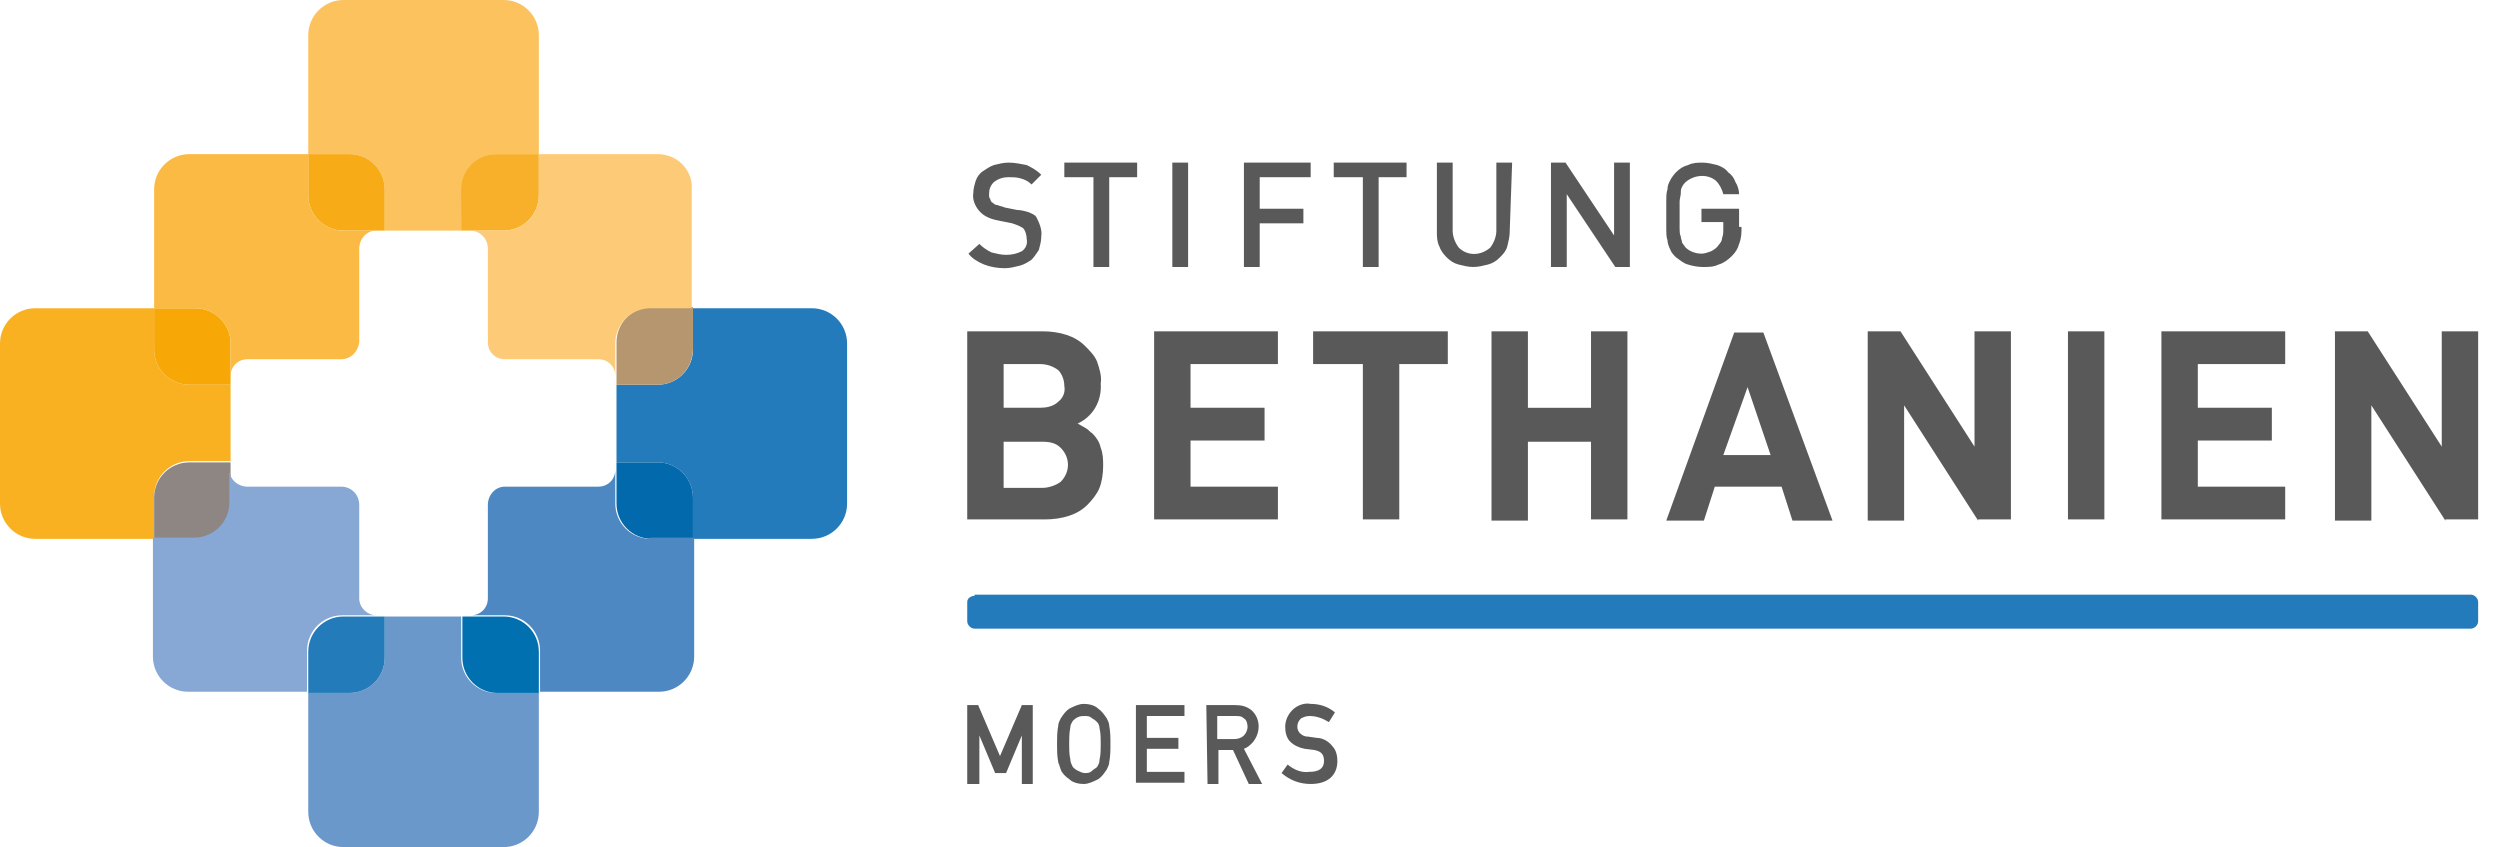
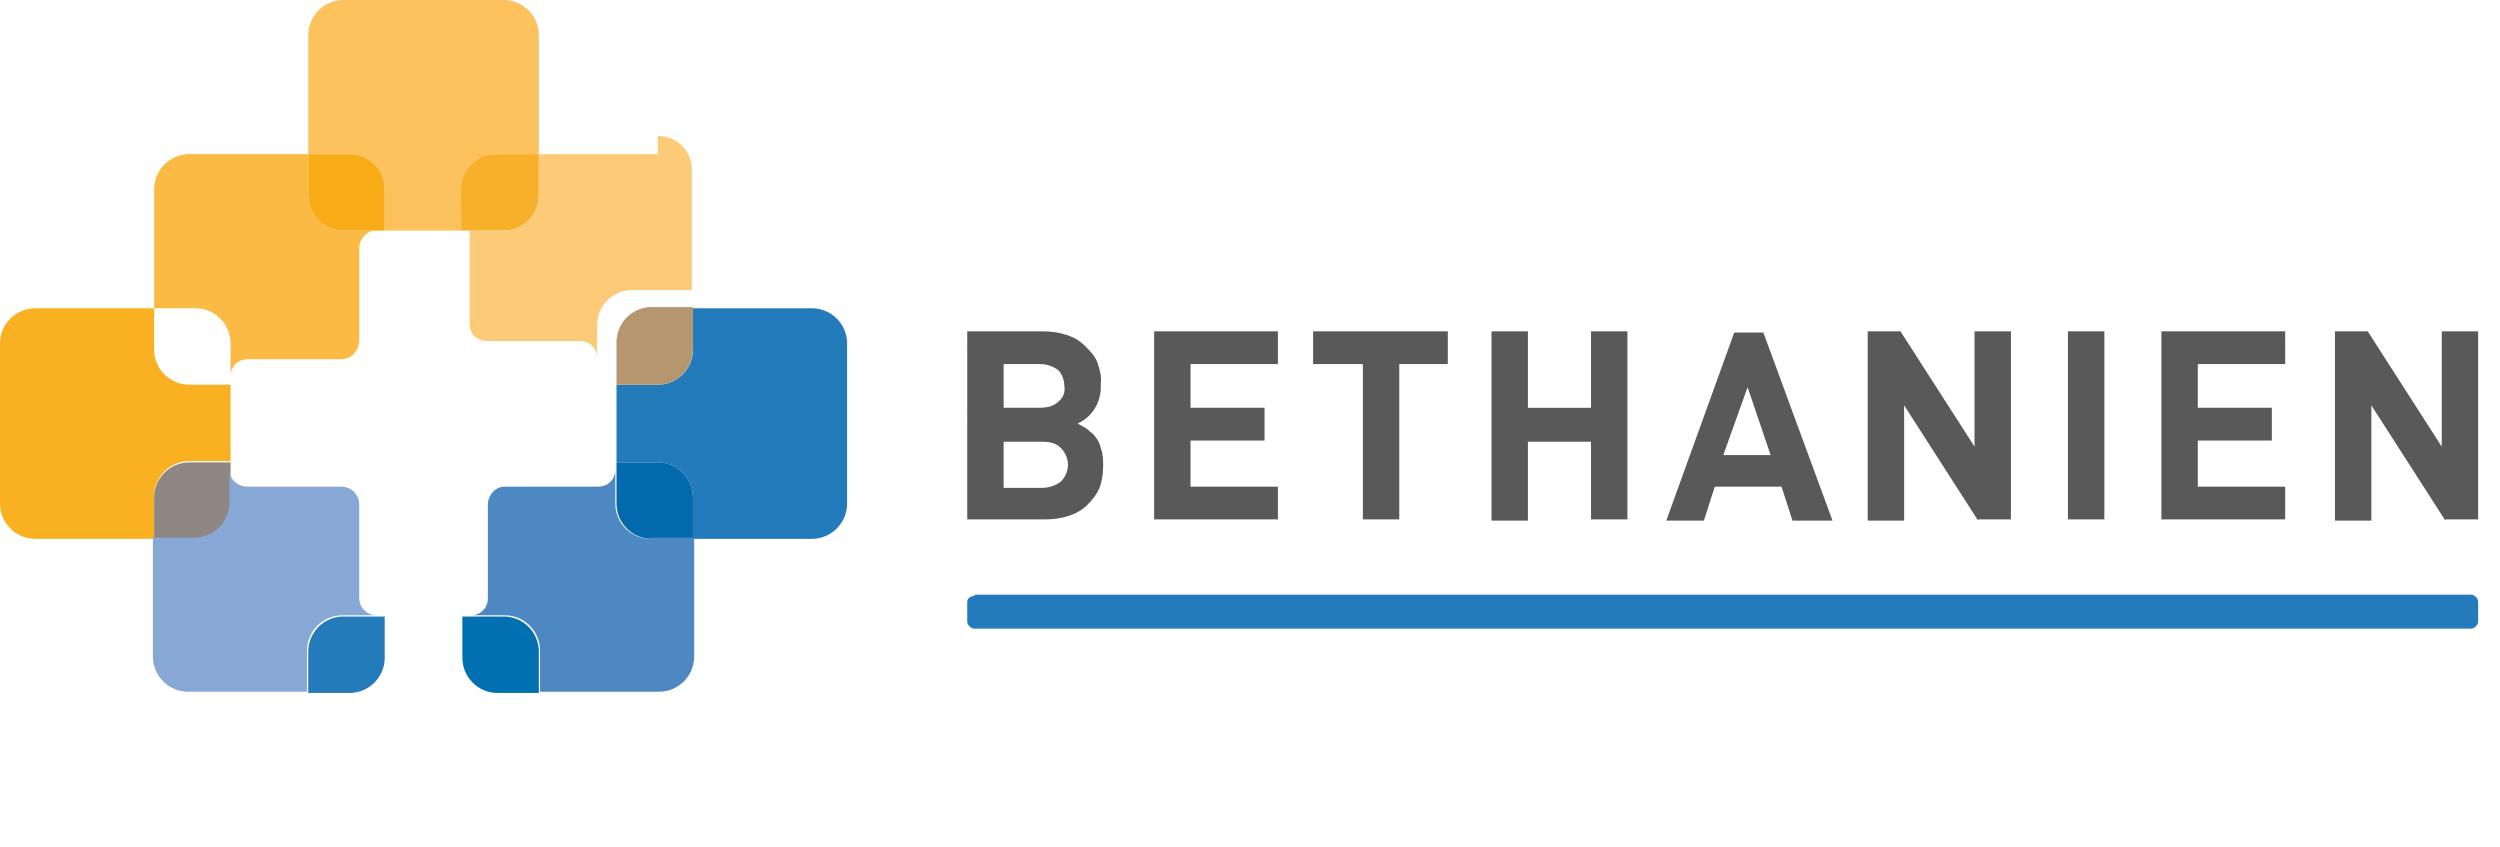
<svg xmlns="http://www.w3.org/2000/svg" xmlns:xlink="http://www.w3.org/1999/xlink" width="206" height="69.8">
  <symbol id="sprite-logo_stiftung_quer" viewBox="0 0 206 69.8">
    <style>.st0{fill:#595959}.st1{fill:#247bbb}</style>
-     <path class="st0" d="M79.7 58.1h.9l1.8 4.2 1.8-4.2h.9v6.5h-.9v-4l-1.3 3.1H82l-1.3-3.1v4h-1v-6.5zm7.4 3.2c0-.5 0-1 .1-1.5 0-.2.1-.4.2-.6.2-.3.4-.6.7-.8.4-.2.8-.4 1.2-.4.4 0 .9.1 1.2.4.3.2.5.5.7.8.1.2.2.4.2.6.1.5.1 1 .1 1.5s0 1-.1 1.5c0 .2-.1.4-.2.6-.2.3-.4.6-.7.8-.4.2-.8.4-1.2.4-.4 0-.9-.1-1.2-.4-.3-.2-.6-.5-.7-.8l-.1-.3c0-.1-.1-.2-.1-.3-.1-.5-.1-1-.1-1.5zm1 0c0 .4 0 .9.1 1.3 0 .2.1.4.2.6.1.1.2.2.4.3.2.1.4.2.6.2.2 0 .4 0 .6-.2.1-.1.3-.2.4-.3.1-.2.2-.3.2-.6.1-.4.1-.9.1-1.3s0-.9-.1-1.3c0-.2-.1-.4-.2-.5-.1-.1-.2-.2-.4-.3-.2-.2-.4-.2-.6-.2-.2 0-.4 0-.6.1-.2.1-.3.2-.4.3-.1.2-.2.3-.2.5-.1.5-.1 1-.1 1.4zm5.5-3.2h4v.9h-3.1v1.8h2.6v.9h-2.6v1.9h3.1v.9h-4v-6.4zm5.8 0h2.4c.5 0 .9.1 1.3.4.8.7.8 1.9.1 2.7-.2.2-.4.4-.7.5l1.5 2.9h-1.1l-1.3-2.8h-1.2v2.8h-.9l-.1-6.5zm.9 2.8h1.4c.3 0 .6-.1.8-.3.2-.2.3-.5.3-.7 0-.3-.1-.6-.3-.7-.2-.2-.4-.2-.7-.2h-1.5v1.9zM106.1 63c.5.4 1.1.7 1.8.6.8 0 1.2-.3 1.2-.9s-.3-.8-.8-.9l-.8-.1c-.5-.1-.9-.3-1.2-.6-.3-.3-.4-.8-.4-1.2 0-.5.2-1 .6-1.4.4-.4 1-.6 1.5-.5.7 0 1.4.2 2 .7l-.5.8c-.5-.3-1-.5-1.6-.5-.3 0-.5.1-.7.2-.2.2-.3.4-.3.7 0 .2.1.4.2.5.2.2.4.3.7.3l.7.1c.5 0 1 .3 1.3.7.3.3.4.8.4 1.2 0 1.2-.8 1.9-2.2 1.9-.9 0-1.7-.3-2.4-.9l.5-.7z" fill="#595959" />
    <path class="st1" d="M80.3 49.1c-.3 0-.6.2-.6.5v1.6c0 .3.3.6.6.6h123.3c.3 0 .6-.3.6-.6v-1.6c0-.3-.3-.6-.6-.6H80.3z" fill="#247BBB" />
    <path d="M12.7 44.4H2.9c-1.6 0-2.9-1.3-2.9-2.9V28.3c0-1.6 1.3-2.9 2.9-2.9h9.8v3.4c0 1.6 1.3 2.9 2.9 2.9H19V38h-3.4c-1.6 0-2.9 1.3-2.9 2.9v3.5" fill="#f9b122" />
    <path class="st1" d="M66.9 44.4h-9.8V41c0-1.6-1.3-2.9-2.9-2.9h-3.4v-6.4h3.4c1.6 0 2.9-1.3 2.9-2.9v-3.4h9.8c1.6 0 2.9 1.3 2.9 2.9v13.2c0 1.6-1.3 2.9-2.9 2.9" fill="#247BBB" />
-     <path d="M19 31.7h-3.4c-1.6 0-2.9-1.3-2.9-2.9v-3.4h3.4c1.6 0 2.9 1.3 2.9 2.9v3.4" fill="#f7a807" />
    <path d="M54.2 31.7h-3.4v-3.5c0-1.6 1.3-2.9 2.9-2.9h3.4v3.4c0 1.7-1.3 3-2.9 3" fill="#b6966e" />
    <path d="M38 19h-6.3v-3.4c0-1.6-1.3-2.9-2.9-2.9h-3.4V2.9c0-1.6 1.3-2.9 2.9-2.9h13.2c1.6 0 2.9 1.3 2.9 2.9v9.8H41c-1.6 0-2.9 1.3-2.9 2.9L38 19" fill="#fcc25e" />
    <path d="M31.7 19h-3.4c-1.6 0-2.9-1.3-2.9-2.9v-3.4h3.4c1.6 0 2.9 1.3 2.9 2.9V19" fill="#f7ab16" />
    <path d="M41.5 19H38v-3.4c0-1.6 1.3-2.9 2.9-2.9h3.5v3.4c0 1.6-1.3 2.9-2.9 2.9" fill="#f8b02a" />
    <path d="M16.1 44.4h-3.4V41c0-1.6 1.3-2.9 2.9-2.9H19v3.4c0 1.6-1.3 2.9-2.9 2.9" fill="#8d8682" />
    <path d="M57.1 44.4h-3.4c-1.6 0-2.9-1.3-2.9-2.9v-3.4h3.4c1.6 0 2.9 1.3 2.9 2.9v3.4" fill="#0169ac" />
-     <path d="M41.5 69.8H28.3c-1.6 0-2.9-1.3-2.9-2.9v-9.8h3.4c1.6 0 2.9-1.3 2.9-2.9v-3.4H38v3.4c0 1.6 1.3 2.9 2.9 2.9h3.5v9.8c0 1.6-1.3 2.9-2.9 2.9" fill="#6b98cb" />
    <path d="M28.8 57.1h-3.4v-3.4c0-1.6 1.3-2.9 2.9-2.9h3.4v3.4c0 1.6-1.3 2.9-2.9 2.9" fill="#247bb9" />
    <path d="M44.4 57.1H41c-1.6 0-2.9-1.3-2.9-2.9v-3.4h3.4c1.6 0 2.9 1.3 2.9 2.9v3.4" fill="#0170b1" />
    <path d="M19 31c0-.8.6-1.4 1.4-1.4h7.7c.8 0 1.4-.6 1.5-1.4v-7.7c0-.8.6-1.5 1.4-1.5h.1-2.8c-1.6 0-2.9-1.3-2.9-2.9v-3.4h-9.8c-1.6 0-2.9 1.3-2.9 2.9v9.8h3.4c1.6 0 2.9 1.3 2.9 2.9V31z" fill="#fbba43" />
-     <path d="M54.2 12.7h-9.8v3.4c0 1.6-1.3 2.9-2.9 2.9h-2.8c.8 0 1.5.6 1.5 1.5v7.7c0 .8.6 1.4 1.4 1.4h7.7c.8 0 1.4.6 1.4 1.4v-2.7c0-1.6 1.3-2.9 2.9-2.9H57v-9.8c.1-1.6-1.2-2.9-2.8-2.9z" fill="#fdcb78" />
+     <path d="M54.2 12.7h-9.8v3.4c0 1.6-1.3 2.9-2.9 2.9h-2.8v7.7c0 .8.6 1.4 1.4 1.4h7.7c.8 0 1.4.6 1.4 1.4v-2.7c0-1.6 1.3-2.9 2.9-2.9H57v-9.8c.1-1.6-1.2-2.9-2.8-2.9z" fill="#fdcb78" />
    <path d="M53.6 44.4c-1.6 0-2.9-1.3-2.9-2.9v-2.8c0 .8-.6 1.4-1.4 1.4h-7.7c-.8 0-1.4.7-1.4 1.5v7.7c0 .8-.6 1.4-1.4 1.4h2.8c1.6 0 2.9 1.3 2.9 2.9V57h9.8c1.6 0 2.9-1.3 2.9-2.9v-9.8h-3.6z" fill="#4d88c2" />
    <path d="M29.6 49.3v-7.7c0-.8-.6-1.5-1.5-1.5h-7.7c-.8 0-1.5-.6-1.5-1.4v-.1 2.8c0 1.6-1.3 2.9-2.9 2.9h-3.4v9.8c0 1.6 1.3 2.9 2.9 2.9h9.8v-3.4c0-1.6 1.3-2.9 2.9-2.9H31c-.7 0-1.4-.6-1.4-1.4z" fill="#87a7d4" />
    <g>
      <path class="st0" d="M88.8 34.9c.2.1.5.3.7.4.2.1.3.3.5.4.3.3.6.7.7 1.2.2.5.2 1 .2 1.5 0 .6-.1 1.3-.3 1.8-.2.5-.6 1-1 1.4-.4.4-.9.7-1.5.9-.6.2-1.3.3-2 .3h-6.4V27.3h6.2c.7 0 1.4.1 2 .3.6.2 1.1.5 1.5.9.4.4.8.8 1 1.3.2.6.4 1.2.3 1.8.1 1.4-.6 2.7-1.9 3.3zm-3.1-1.3c.5 0 1.1-.1 1.5-.5.4-.3.6-.8.5-1.3 0-.5-.2-1-.5-1.3-.4-.3-.9-.5-1.5-.5h-3v3.6h3zm.2 6.6c.5 0 1.1-.2 1.5-.5.4-.4.6-.9.6-1.4 0-.5-.2-1-.6-1.4-.4-.4-.9-.5-1.5-.5h-3.2v3.8h3.2zm9.2 2.7V27.3h10.2V30h-7.2v3.6h6.1v2.7h-6.1v3.8h7.2v2.7H95.1zM115.3 30v12.8h-3V30h-4.1v-2.7h11.1V30h-4zm15.8 12.9v-6.5h-5.2v6.5h-3V27.3h3v6.3h5.2v-6.3h3v15.5h-3zm16.6 0l-.9-2.8h-5.5l-.9 2.8h-3.1l5.6-15.5h2.4l5.7 15.5h-3.3zm-3.7-11l-2 5.6h3.9l-1.9-5.6zm19 11l-6.1-9.5v9.5h-3V27.3h2.7l6.1 9.5v-9.5h3v15.5H163zm7.4 0V27.3h3v15.5h-3zm7.7 0V27.3h10.2V30h-7.2v3.6h6.1v2.7h-6.1v3.8h7.2v2.7h-10.2zm23.4 0l-6.1-9.5v9.5h-3V27.3h2.7l6.1 9.5v-9.5h3v15.5h-2.7z" fill="#595959" />
    </g>
    <g>
-       <path class="st0" d="M85.8 19.5c0 .4-.1.7-.2 1.1-.2.3-.4.6-.6.8-.3.2-.6.4-1 .5-.4.1-.8.2-1.2.2-.6 0-1.2-.1-1.7-.3-.5-.2-1-.5-1.3-.9l.9-.8c.3.3.6.5 1 .7.4.1.8.2 1.2.2.5 0 .9-.1 1.3-.3.3-.2.5-.6.4-1 0-.3-.1-.7-.3-.9-.3-.2-.6-.3-.9-.4l-1-.2c-.6-.1-1.2-.3-1.6-.7-.4-.4-.7-1-.6-1.6 0-.3.1-.7.2-1 .1-.3.3-.6.6-.8.3-.2.6-.4.9-.5.4-.1.8-.2 1.2-.2.5 0 1 .1 1.5.2.4.2.8.4 1.2.8l-.8.8c-.2-.2-.5-.4-.9-.5-.3-.1-.7-.1-1-.1-.4 0-.8.1-1.2.4-.3.3-.4.6-.4 1 0 .2 0 .3.1.4 0 .1.1.3.2.3.1.1.2.2.4.2.2.1.4.1.6.2l1 .2c.3 0 .7.1 1 .2.2.1.5.2.6.4.2.4.5 1 .4 1.6zm5.6-4.9V22h-1.3v-7.4h-2.4v-1.2h6v1.2h-2.3zM96.6 22v-8.6h1.3V22h-1.3zm7.2-7.4v2.6h3.6v1.2h-3.6V22h-1.3v-8.6h5.5v1.2h-4.2zM113.6 14.6V22h-1.3v-7.4h-2.4v-1.2h6v1.2h-2.3zm10.8 4.5c0 .4-.1.8-.2 1.2-.1.4-.4.7-.6.9-.3.3-.6.5-1 .6-.4.1-.8.2-1.2.2-.4 0-.8-.1-1.2-.2-.4-.1-.7-.3-1-.6-.3-.3-.5-.6-.6-.9-.2-.4-.2-.8-.2-1.2v-5.7h1.3V19c0 .5.2 1 .5 1.4.7.7 1.8.7 2.6 0 .3-.4.5-.9.5-1.4v-5.6h1.3l-.2 5.7zM133.1 22l-4-6v6h-1.3v-8.6h1.2l4 6v-6h1.3V22h-1.2zm10.4-3.3c0 .5 0 .9-.2 1.4-.1.4-.3.7-.6 1-.3.3-.7.6-1.1.7-.4.2-.8.2-1.3.2-.4 0-.9-.1-1.2-.2-.4-.1-.7-.4-1-.6-.2-.2-.4-.4-.5-.7-.1-.2-.2-.5-.2-.7-.1-.3-.1-.6-.1-.9v-2.4c0-.3 0-.6.1-.9 0-.3.1-.5.2-.7.1-.2.3-.5.5-.7.3-.3.6-.5 1-.6.4-.2.8-.2 1.2-.2.4 0 .8.1 1.2.2.3.1.7.3.9.6.3.2.5.5.6.8.2.3.3.7.3 1H142c-.1-.4-.3-.8-.6-1.1-.7-.6-1.8-.5-2.5.1-.1.1-.2.2-.3.4-.1.2-.1.3-.1.5s-.1.5-.1.7v2.2c0 .2 0 .5.1.7 0 .2.1.3.1.5.1.1.2.3.3.4.3.3.8.5 1.3.5.3 0 .5-.1.8-.2.2-.1.5-.3.6-.5.2-.2.3-.4.3-.6.1-.2.1-.5.1-.8v-.5h-1.8v-1.1h3.1v1.5z" fill="#595959" />
-     </g>
+       </g>
  </symbol>
  <use y="0" xlink:href="#sprite-logo_stiftung_quer" width="206" height="69.8" />
  <view id="sprite-logo_stiftung_quer-bg" viewBox="0 0 206 69.8" />
</svg>